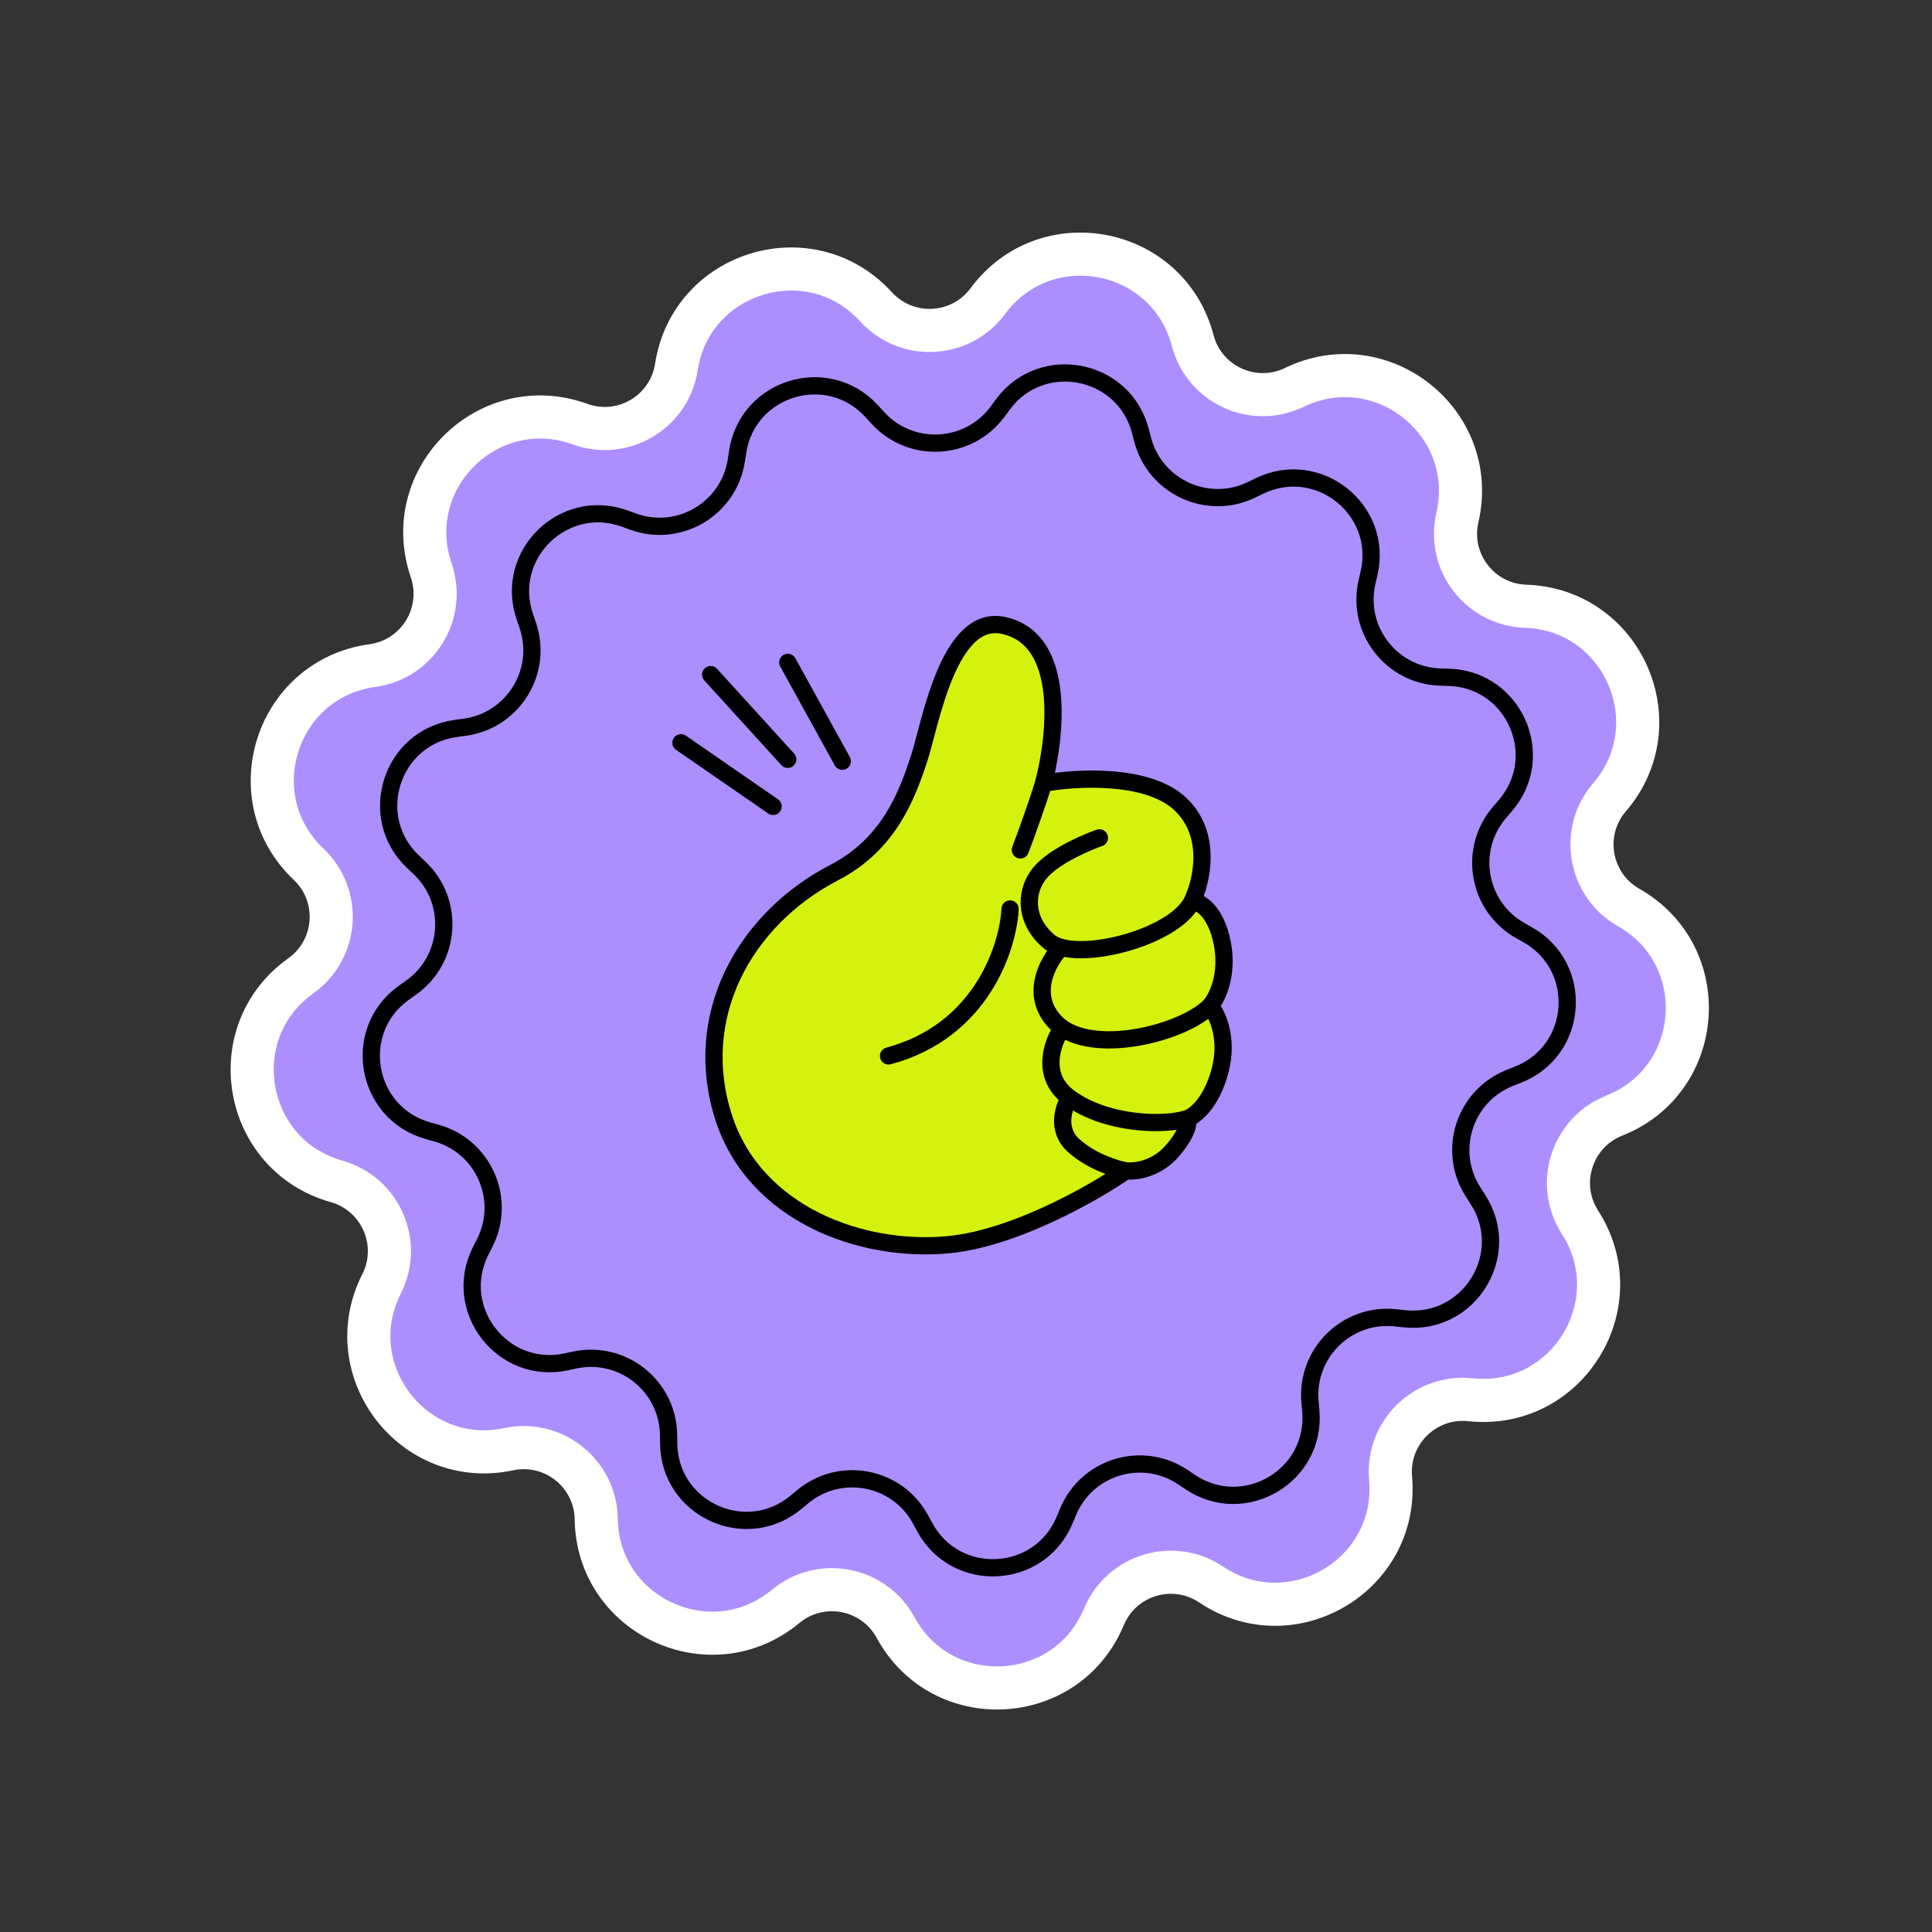
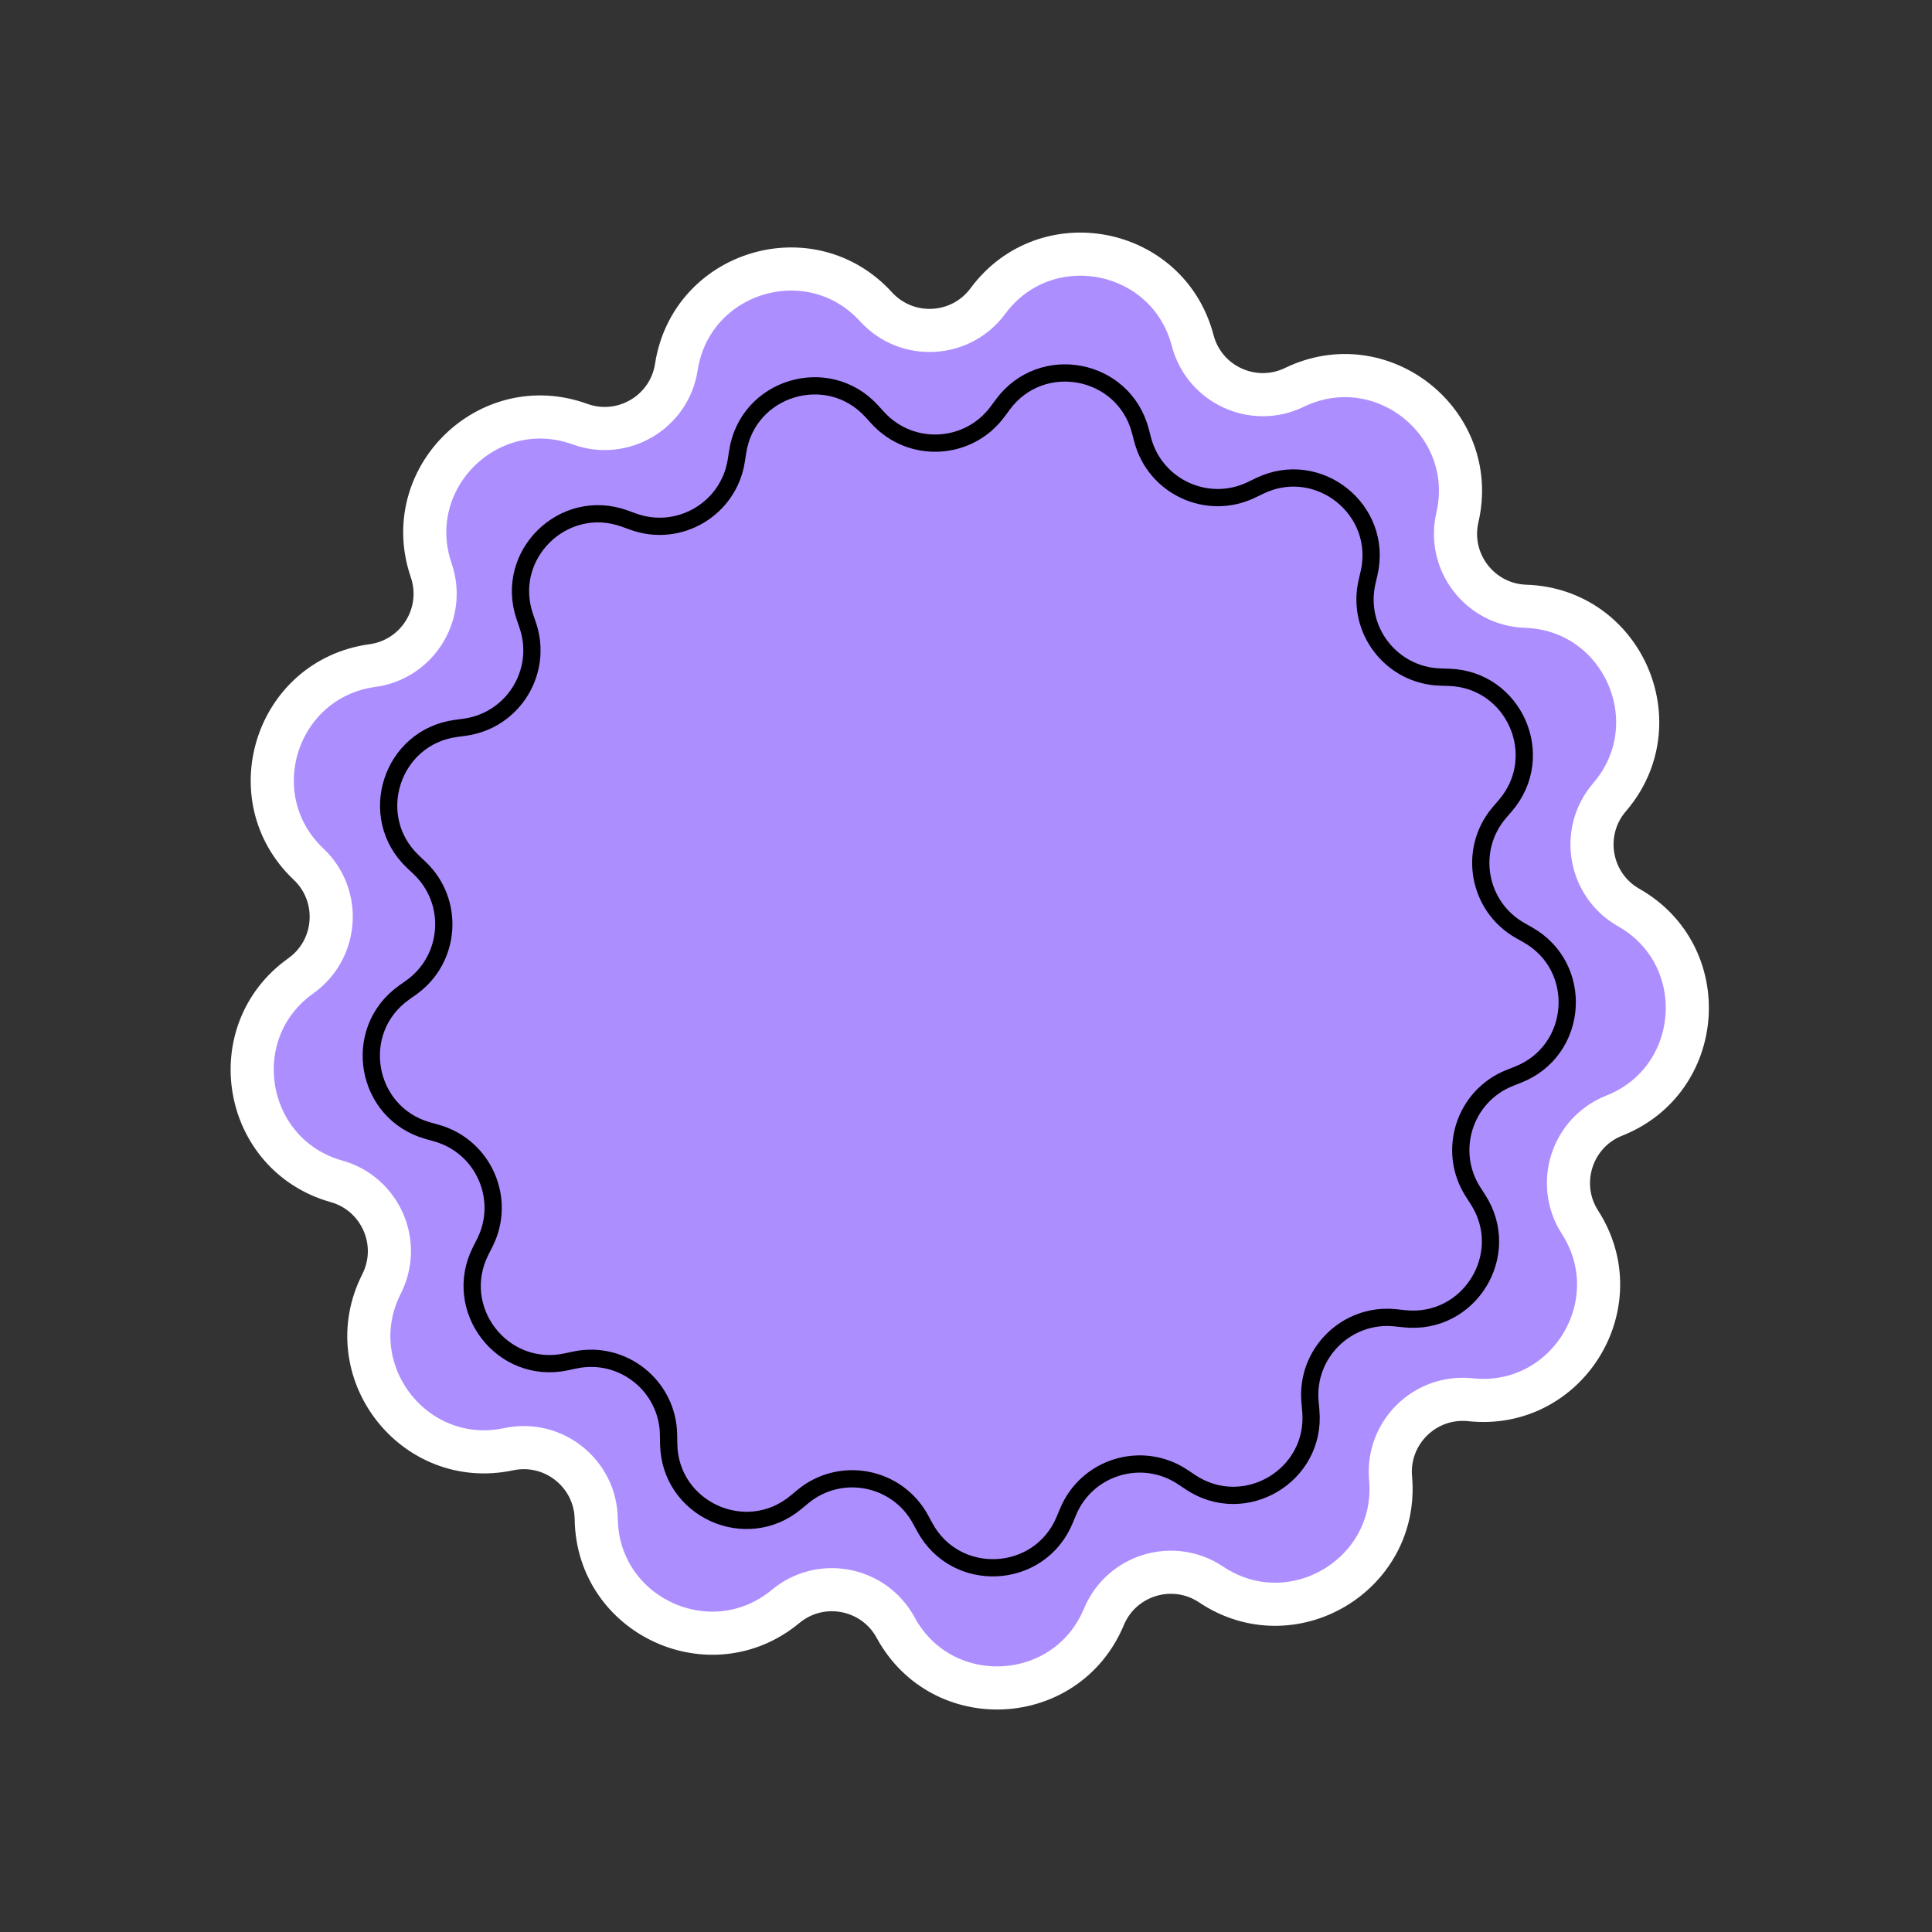
<svg xmlns="http://www.w3.org/2000/svg" width="224" height="224" viewBox="0 0 224 224" fill="none">
  <rect x="0" y="0" width="224" height="224" fill="#333333" stroke="none" />
  <path d="M138.281 39.479C135.426 28.589 121.232 25.855 114.536 34.906C111.388 39.161 105.137 39.483 101.569 35.573C93.98 27.257 80.141 31.433 78.418 42.558C77.608 47.789 72.223 50.979 67.246 49.175C56.662 45.339 46.349 55.468 49.994 66.119C51.708 71.127 48.421 76.454 43.177 77.17C32.022 78.691 27.597 92.453 35.774 100.191C39.619 103.829 39.185 110.073 34.873 113.144C25.704 119.675 28.181 133.916 39.018 136.968C44.113 138.402 46.63 144.133 44.239 148.856C39.155 158.9 47.967 170.359 58.98 168.025C64.159 166.927 69.051 170.831 69.129 176.124C69.295 187.381 82.423 193.432 91.09 186.247C95.165 182.869 101.311 184.053 103.84 188.703C109.218 198.593 123.654 197.851 127.989 187.461C130.028 182.575 136.02 180.767 140.42 183.71C149.779 189.968 162.216 182.601 161.226 171.387C160.761 166.114 165.226 161.729 170.49 162.289C181.685 163.481 189.274 151.178 183.186 141.708C180.324 137.256 182.24 131.297 187.161 129.347C197.627 125.2 198.63 110.78 188.839 105.224C184.235 102.612 183.162 96.445 186.614 92.432C193.954 83.896 188.14 70.661 176.888 70.292C171.598 70.118 167.782 65.157 168.973 59.999C171.506 49.03 160.208 40.012 150.073 44.915C145.308 47.219 139.624 44.599 138.281 39.479Z" fill="#AD8EFF" stroke="white" stroke-width="5" />
  <path d="M116.275 46.894C120.77 40.818 130.299 42.653 132.216 49.964L132.48 50.971C133.917 56.453 140.003 59.258 145.105 56.79L146.042 56.337C152.846 53.046 160.431 59.1 158.73 66.464L158.496 67.478C157.221 73 161.306 78.312 166.97 78.498L168.011 78.532C175.565 78.78 179.467 87.665 174.54 93.395L173.861 94.185C170.166 98.482 171.314 105.084 176.243 107.881L177.149 108.394C183.722 112.124 183.049 121.805 176.022 124.589L175.054 124.973C169.785 127.06 167.734 133.44 170.799 138.207L171.362 139.083C175.449 145.44 170.354 153.699 162.839 152.899L161.803 152.789C156.168 152.189 151.387 156.884 151.885 162.53L151.977 163.567C152.641 171.095 144.292 176.041 138.009 171.839L137.143 171.261C132.432 168.11 126.017 170.046 123.835 175.276L123.434 176.237C120.523 183.212 110.832 183.711 107.221 177.071L106.724 176.157C104.016 171.178 97.436 169.91 93.073 173.528L92.272 174.192C86.453 179.016 77.64 174.953 77.529 167.396L77.513 166.355C77.43 160.688 72.192 156.508 66.648 157.683L65.63 157.899C58.236 159.466 52.32 151.774 55.734 145.03L56.204 144.101C58.763 139.045 56.068 132.91 50.613 131.374L49.611 131.092C42.336 129.043 40.673 119.482 46.829 115.098L47.677 114.494C52.293 111.206 52.758 104.521 48.641 100.626L47.885 99.91C42.395 94.716 45.366 85.477 52.854 84.456L53.886 84.315C59.501 83.549 63.02 77.846 61.185 72.484L60.848 71.499C58.401 64.348 65.325 57.548 72.43 60.123L73.409 60.478C78.737 62.41 84.502 58.995 85.37 53.394L85.529 52.365C86.686 44.897 95.976 42.093 101.071 47.676L101.773 48.445C105.593 52.631 112.285 52.287 115.656 47.731L116.275 46.894Z" fill="#AD8EFF" stroke="black" stroke-width="2" stroke-linecap="round" stroke-linejoin="round" />
-   <path d="M130.514 135.745C128.732 137.08 118.463 143.514 109.921 144.317C99.825 145.267 87.579 140.727 83.945 129.692C80.075 117.94 86.214 106.627 96.747 101.152C103.086 97.858 105.179 92.183 106.588 87.867C107.867 83.95 109.977 71.06 116.403 72.526C124.378 74.344 121.935 87.394 120.982 90.821C124.674 90.134 133.007 89.645 136.809 93.184C140.611 96.722 139.342 102.189 138.232 104.48C139.087 104.541 140.979 105.598 141.709 109.346C142.44 113.094 141.078 115.759 140.306 116.622C141.101 117.537 142.445 120.31 141.468 124.08C140.49 127.849 138.546 129.382 137.696 129.678C137.843 130.103 137.675 131.471 135.823 133.544C133.97 135.616 131.511 135.875 130.514 135.745Z" fill="#D5F20E" />
-   <path d="M130.514 135.745C128.732 137.08 118.463 143.514 109.921 144.317C99.825 145.267 87.579 140.727 83.945 129.692C80.075 117.94 86.214 106.627 96.747 101.152C103.086 97.858 105.179 92.183 106.588 87.867C107.867 83.95 109.977 71.06 116.403 72.526C124.378 74.344 121.935 87.394 120.982 90.821M130.514 135.745C131.511 135.875 133.97 135.616 135.823 133.544C137.675 131.471 137.843 130.103 137.696 129.678M130.514 135.745C129.373 135.546 126.572 134.685 124.5 132.833C122.427 130.98 123.305 128.364 124.003 127.288M137.696 129.678C138.546 129.382 140.49 127.849 141.468 124.08C142.445 120.31 141.101 117.537 140.306 116.622M137.696 129.678C135.145 130.564 128.312 130.436 124.003 127.288M140.306 116.622C141.078 115.759 142.44 113.094 141.709 109.346C140.979 105.598 139.087 104.541 138.232 104.48M140.306 116.622C137.33 119.675 127.536 122.245 123.151 119.192M138.232 104.48C139.342 102.189 140.611 96.722 136.809 93.184C133.007 89.645 124.674 90.134 120.982 90.821M138.232 104.48C136.395 108.272 127.225 110.992 123.023 109.842M120.982 90.821C120.327 93.049 118.924 96.896 118.304 98.54M127.466 97.144C125.978 97.661 122.581 99.127 120.895 100.856C118.787 103.017 118.62 106.648 121.64 109.172C121.994 109.468 122.465 109.689 123.023 109.842M123.023 109.842C121.517 111.411 119.284 115.35 122.399 118.556C122.627 118.79 122.879 119.002 123.151 119.192M123.151 119.192C121.999 120.841 120.556 124.77 124.003 127.288M117.109 105.387C116.881 109.873 113.744 119.562 103.021 122.429" stroke="black" stroke-width="2" stroke-linecap="round" stroke-linejoin="round" />
-   <path d="M97.659 88.257L91.341 76.799M91.33 88.037L82.397 78.218M89.638 93.498L78.956 86.118" stroke="black" stroke-width="2" stroke-linecap="round" stroke-linejoin="round" />
</svg>